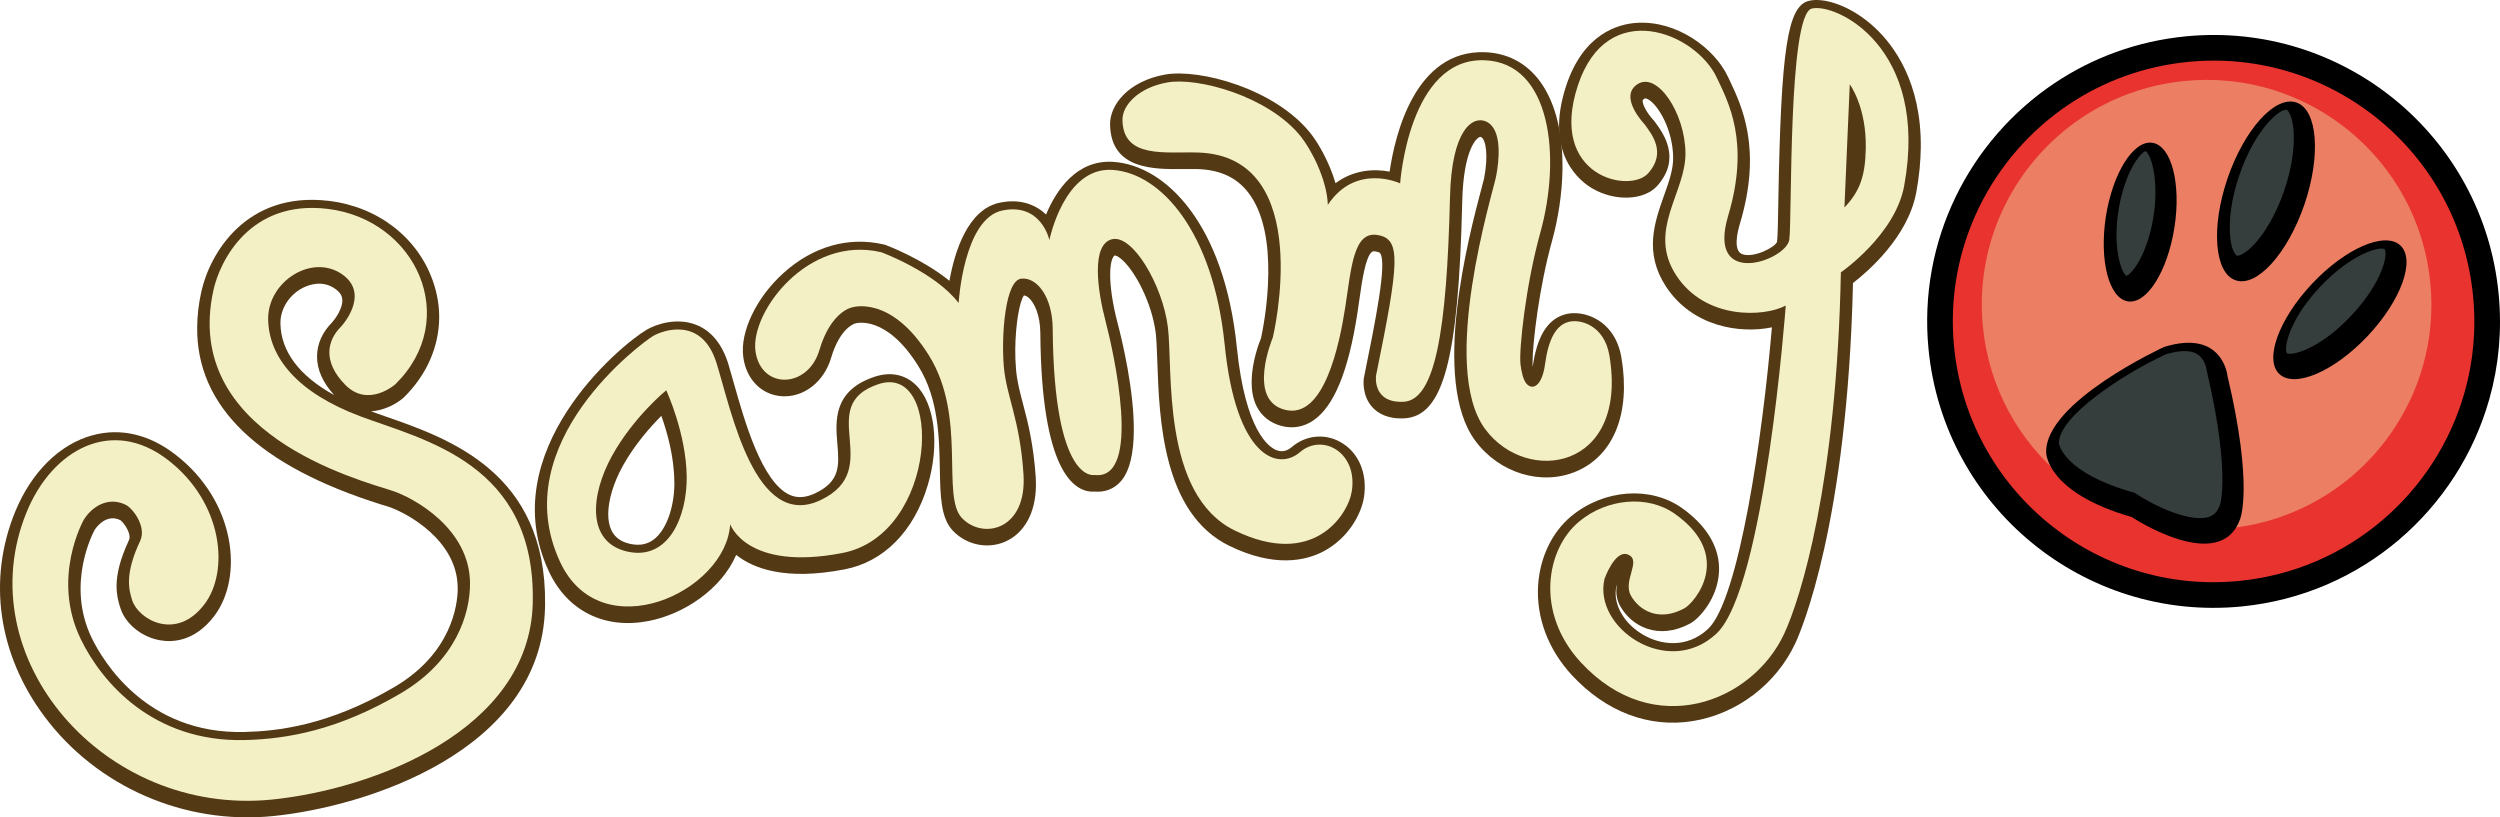
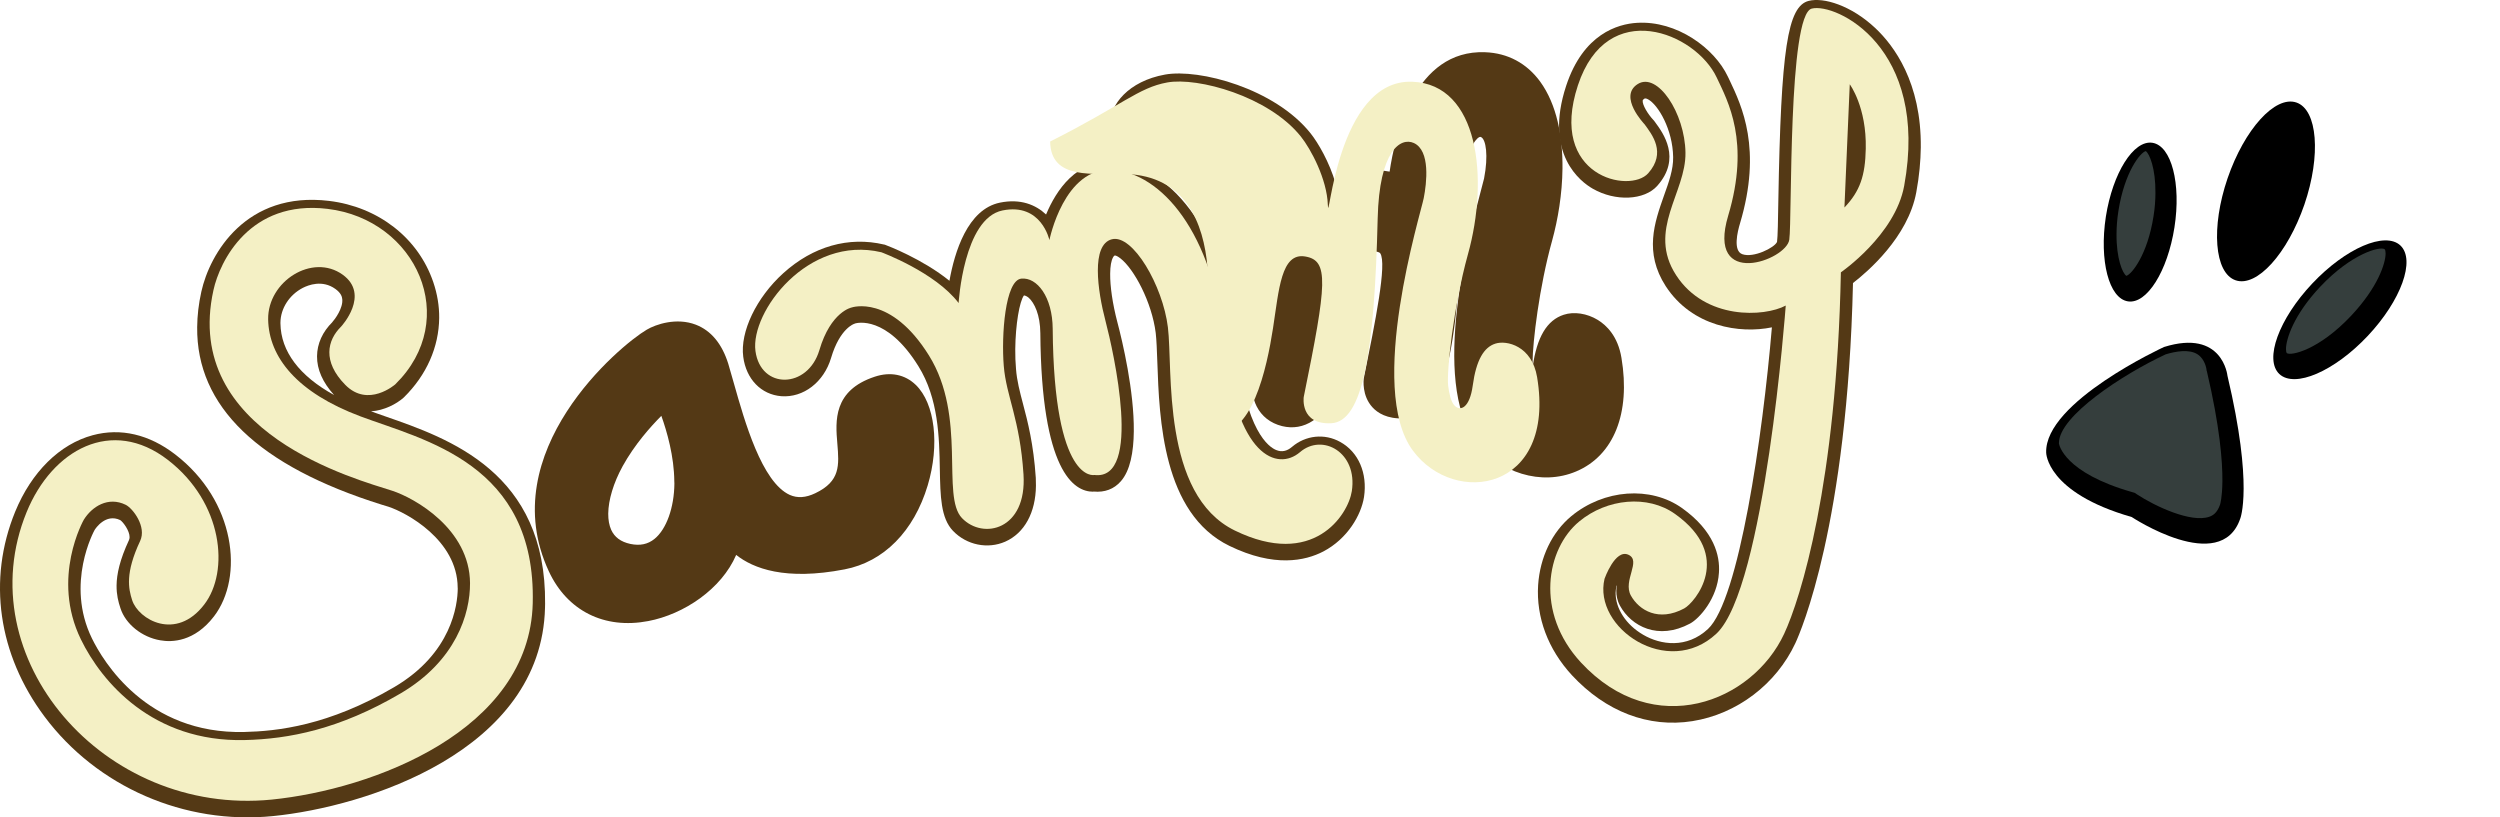
<svg xmlns="http://www.w3.org/2000/svg" version="1.1" id="Layer_1" x="0px" y="0px" width="377.689px" height="123.481px" viewBox="0 0 377.689 123.481" enable-background="new 0 0 377.689 123.481" xml:space="preserve">
  <g>
    <g>
      <path fill="#543915" d="M30.418,44.062c-0.412,1.85-0.613,3.635-0.63,5.36c-0.122,11.981,9.23,20.984,27.881,26.822l1.016,0.309    c2.696,0.879,10.413,5.021,10.459,12.211c0.008,0.049,0.01,0.109,0.01,0.17c-0.024,2.404-0.874,9.746-9.599,14.873    c-9.924,5.832-17.681,6.66-22.655,6.777c-14.784,0.352-21.352-10.74-23.014-14.146c-4.055-8.297,0.356-16.279,0.405-16.367    c0.12-0.205,1.663-2.553,3.869-1.5c0.431,0.275,1.428,1.604,1.418,2.584c-0.001,0.158-0.035,0.311-0.097,0.447    c-1.378,2.961-1.851,5.125-1.87,6.842c-0.014,1.385,0.259,2.475,0.585,3.439c0.758,2.381,3.241,4.389,6.023,4.852    c1.76,0.316,5.155,0.236,8.116-3.627c4.542-5.943,3.259-17.451-5.863-24.453c-3.935-3.034-8.245-4.042-12.464-2.906    c-4.997,1.344-9.258,5.566-11.718,11.561c-4.196,10.277-2.579,21.557,4.436,30.945c7.919,10.609,21.146,16.381,34.511,15.035    c13.99-1.395,40.572-9.779,41.101-31.469c0-0.203,0.01-0.396,0.013-0.594c0.194-19.879-14.478-24.966-24.215-28.349    c0,0-1.199-0.421-2.079-0.733c2.03-0.141,3.844-1.133,4.871-2.032l0.036-0.032l0.038-0.033c3.458-3.39,5.301-7.636,5.349-12.006    c0.018-1.799-0.283-3.619-0.889-5.407c-2.268-6.685-8.312-11.388-15.764-12.287C37.21,28.854,31.703,38.265,30.418,44.062z     M42.368,48.86c0.004-0.044,0-0.088,0-0.129c0.021-2.125,1.33-4.176,3.373-5.238c0.823-0.419,2.941-1.269,4.93,0.162    c0.849,0.616,0.999,1.162,1.036,1.54c0.144,1.344-1.094,3.027-1.54,3.517l0.072-0.072c-1.511,1.483-2.324,3.276-2.342,5.171l0,0    c-0.022,2.015,0.877,3.988,2.583,5.874C45.245,56.8,42.43,53.107,42.368,48.86z" />
      <path fill="#F4F0C5" d="M21.172,81.728c1.014-2.15-1.104-4.939-2.187-5.467c-2.629-1.289-5.08,0.252-6.322,2.254    c0,0-4.994,8.748-0.442,18.08c3.152,6.473,10.868,15.533,24.732,15.211c6.651-0.154,14.288-1.604,23.553-7.041    c8.371-4.91,10.529-12.025,10.504-16.67c-0.054-8.184-8.361-12.844-11.747-13.951c-5.291-1.727-31.817-8.698-27.013-30.321    c0.953-4.344,5.475-13.685,17.235-12.268c13.427,1.608,20.245,16.692,10.225,26.516c0,0-4.094,3.595-7.551,0.066    c-3.467-3.525-2.73-6.737-0.615-8.809c0,0,4.438-4.794,0.222-7.833c-4.577-3.285-11.332,1.011-11.255,6.745    c0.094,5.723,4.372,11.087,13.978,14.674c9.599,3.588,26.519,7.112,25.995,28.215c-0.464,19.283-24.176,28.127-39.424,29.668    c-25.453,2.539-46-21.488-37.04-43.424c3.875-9.471,12.867-14.418,21.329-7.902c8.373,6.453,9.343,16.867,5.509,21.855    c-4.248,5.562-9.941,2.293-10.894-0.658C19.408,88.925,18.886,86.607,21.172,81.728z" />
      <g>
        <path fill="#543915" d="M97.701,49.812L97.701,49.812c-4.104,2.413-23.18,18.426-14.79,36.492     c2.772,5.975,8.392,8.799,15.024,7.525c5.384-1.021,11.074-4.84,13.284-9.996c2.576,2.045,7.424,3.92,16.378,2.184     c5.909-1.131,10.477-5.75,12.557-12.688c1.834-6.122,1.097-12.359-1.792-15.172c-1.635-1.586-3.833-2.034-6.203-1.248     c-6.313,2.077-5.946,6.715-5.659,10.088c0.277,3.314,0.476,5.701-3.336,7.52c-1.442,0.689-2.696,0.762-3.846,0.254     c-4.23-1.914-6.836-11.18-8.407-16.725l-0.893-3.107c-0.951-3.012-2.597-4.998-4.896-5.886     C102.202,47.931,99.075,48.995,97.701,49.812z M92.34,80.052c-0.307-0.678-0.456-1.508-0.451-2.453     c0.024-2.068,0.786-4.637,2.183-7.18c1.811-3.272,4.202-5.946,5.841-7.594c0.846,2.354,1.932,6.135,1.957,9.893     c0.001,0.115,0.018,0.223,0.014,0.338c-0.036,3.635-1.199,6.891-3.002,8.357c-1.014,0.822-2.196,1.066-3.652,0.762     C93.787,81.859,92.85,81.167,92.34,80.052z" />
-         <path fill="#F4F0C5" d="M132.743,58.024c-9.879,3.258,1.128,12.806-8.764,17.524c-9.916,4.725-13.498-13.545-15.733-20.708     c-2.235-7.143-8.206-4.897-9.603-4.069c-1.405,0.83-22.408,16.073-14.033,34.112c6.156,13.264,25.112,4.576,25.7-5.695     c0,0,2.443,7.158,16.942,4.359C141.743,80.763,142.633,54.77,132.743,58.024z M94.85,83.347     c-6.302-1.365-5.643-8.584-2.398-14.463c3.251-5.899,8.2-9.921,8.2-9.921s3.024,6.478,3.093,13.099     C103.795,77.943,101.066,84.683,94.85,83.347z" />
      </g>
      <path fill="#543915" d="M158.035,32.406c-1.563-1.474-3.854-2.426-6.966-1.793c-4.893,1.001-6.856,7.462-7.631,11.808    c-4.087-3.31-9.37-5.306-9.647-5.408l-0.108-0.046l-0.113-0.02c-5.335-1.264-10.747,0.263-15.23,4.322    c-4.066,3.671-6.556,8.868-6.055,12.638c0.44,3.373,2.703,5.704,5.755,5.95c3.331,0.249,6.424-2.118,7.514-5.782    c1.336-4.509,3.51-5.16,3.525-5.161l-0.074,0.013l0.074-0.013l0.155-0.06c0.188-0.041,4.689-1.294,9.511,6.467    c3.047,4.887,3.153,10.793,3.238,15.522c0.078,4.15,0.135,7.426,1.997,9.367c2.064,2.137,5.226,2.783,7.881,1.623    c2.914-1.287,4.607-4.408,4.643-8.465c0.005-0.389-0.002-0.781-0.023-1.18c-0.339-5.089-1.212-8.468-1.932-11.174    c-0.496-1.881-0.919-3.491-1.055-5.256c-0.088-0.987-0.123-2.001-0.114-3.011c0.041-3.727,0.639-7.225,1.316-8.119    c0.269,0.037,0.544,0.206,0.726,0.368c0.834,0.749,1.73,2.54,1.746,5.345c0.162,20.846,5.062,23.944,7.965,23.944    c0.041-0.006,0.053-0.023,0.086-0.023c1.659,0.16,3.081-0.365,4.116-1.559c1.408-1.605,1.92-4.389,1.954-7.536    c0.059-6.088-1.707-13.558-2.485-16.496c-0.738-2.822-1.105-5.434-1.086-7.317c0.008-1.131,0.154-2,0.456-2.512    c0.128-0.209,0.213-0.238,0.253-0.243c0.011,0,0.284-0.003,0.822,0.422c2.073,1.596,4.768,6.628,5.35,11.286    c0.124,1.087,0.181,2.639,0.245,4.44c0.296,8.536,0.807,22.817,10.887,27.723c6.768,3.291,11.446,2.271,14.192,0.844    c3.663-1.924,5.717-5.516,6.142-8.215c0.545-3.604-0.827-6.805-3.598-8.334c-2.356-1.312-5.223-1.014-7.302,0.767    c-0.744,0.638-1.538,0.799-2.354,0.463c-1.081-0.425-4.667-2.806-5.955-15.499c-1.882-18.631-10.727-27.502-18.655-28.04    C162.631,24.083,159.564,28.755,158.035,32.406z" />
      <path fill="#F4F0C5" d="M159.038,49.68c-0.03-4.826-2.373-7.832-4.744-7.586c-2.443,0.258-3.029,8.566-2.649,13.179    c0.372,4.621,2.437,7.991,2.981,16.396c0.542,8.385-6.105,9.926-9.294,6.602c-3.179-3.307,0.789-15.295-4.99-24.57    c-5.787-9.287-11.676-7.247-11.676-7.247s-3.152,0.595-4.88,6.452c-1.743,5.852-8.866,5.992-9.656,0.117    c-0.774-5.884,7.935-17.546,19.023-14.912c0,0,8.153,3.02,11.672,7.669c0,0,0.742-12.789,6.629-13.985    c5.882-1.199,7.087,4.479,7.087,4.479s2.205-11.097,9.539-10.605c7.331,0.488,15.216,9.375,16.935,26.371    c1.706,17.001,7.986,19.161,11.38,16.272c3.375-2.91,8.725,0.012,7.835,5.875c-0.565,3.662-5.854,11.725-17.671,5.967    c-11.141-5.416-9.339-24.404-10.118-30.708c-0.771-6.301-5.315-14.105-8.464-13.297c-3.153,0.807-2.178,7.738-0.959,12.359    c1.211,4.623,5.631,24.161-1.693,23.25C165.324,71.755,159.22,73.169,159.038,49.68z" />
      <path fill="#543915" d="M209.938,25.929c-2.368-0.455-5.444-0.281-8.176,1.748c-0.918-3.162-2.609-6.09-3.781-7.553    c-5.378-6.741-16.797-9.792-21.979-8.857c-5.512,0.997-8.344,4.552-8.298,7.555c0.131,6.818,6.643,6.757,10.964,6.719l2.298,0.005    c3.394,0.114,5.896,1.29,7.653,3.596c2.413,3.158,3.036,7.889,2.989,12.166c-0.044,4.907-0.967,9.158-1.1,9.782    c-0.314,0.758-1.388,3.604-1.417,6.521c-0.011,1.314,0.181,2.614,0.748,3.761c0.768,1.521,2.091,2.563,3.853,3.004    c1.64,0.405,3.252,0.127,4.666-0.819c3.156-2.103,5.353-7.426,6.718-16.278l0.281-1.946c0.411-2.929,0.938-6.556,1.93-7.291    c0.065-0.039,0.176-0.111,0.507-0.058c0.579,0.094,0.678,0.232,0.723,0.281c1.047,1.545-0.734,10.283-2.453,18.758l-0.009,0.046    l-0.017,0.046c-0.03,0.279-0.317,2.642,1.304,4.417c0.749,0.827,2.2,1.8,4.785,1.67c5.923-0.281,8.225-8.872,8.781-32.772    c0.19-7.994,2.238-9.506,2.476-9.655c0.215-0.128,0.314-0.094,0.353-0.068c0.761,0.329,1.139,2.821,0.469,6.261l-0.402,1.544    c-1.902,7.173-7.649,28.979-0.929,38.076c3.613,4.895,10.03,6.852,15.245,4.635c5.684-2.396,8.242-8.811,6.844-17.145    c-0.537-3.27-2.251-4.942-3.603-5.758c-1.604-0.974-3.572-1.276-5.109-0.771c-2.542,0.817-4.08,3.391-4.697,7.865    c-0.003,0.01-0.006,0.019-0.006,0.022c-0.017-0.175-0.022-0.451-0.017-0.784c0.027-2.946,0.981-11.216,2.961-18.318    c0.876-3.183,1.521-7.029,1.56-10.873c0.045-4.842-0.854-9.67-3.385-13.149c-2.028-2.762-4.895-4.296-8.302-4.42    C213.739,7.481,210.726,20.508,209.938,25.929z" />
-       <path fill="#F4F0C5" d="M176.344,12.458c4.58-0.836,15.314,2.07,20.187,8.173c1.505,1.881,3.947,6.438,4.071,10.319    c4.25-6.401,10.926-3.246,10.926-3.246s1.299-19.048,12.765-18.601c10.066,0.379,11.594,14.648,8.401,26.077    c-2.193,7.922-3.225,17.576-2.99,19.823c0.13,1.074,0.41,2.457,0.962,3.018c0.921,0.956,2.299,0.3,2.751-2.992    c0.529-3.94,1.72-5.82,3.412-6.358c1.682-0.553,5.524,0.301,6.317,5.065c2.867,17.258-12.475,19.619-18.771,11.09    c-6.99-9.438,1.19-35.801,1.643-38.145c0.441-2.237,1.036-7.178-1.505-8.325c-2.007-0.896-5.21,1.177-5.452,11.38    c-0.482,20.398-2.26,30.724-7.015,30.961c-4.755,0.231-4.159-3.954-4.159-3.954c3.522-17.291,3.837-20.647,0.209-21.242    c-3.627-0.605-3.946,4.985-4.851,10.853c-0.904,5.856-3.245,17.025-9.096,15.559c-5.869-1.453-1.858-10.918-1.858-10.918    s6.607-27.363-11.269-27.952c-4.836-0.158-11.354,1.004-11.445-4.907C169.534,15.903,171.993,13.238,176.344,12.458z" />
+       <path fill="#F4F0C5" d="M176.344,12.458c4.58-0.836,15.314,2.07,20.187,8.173c1.505,1.881,3.947,6.438,4.071,10.319    s1.299-19.048,12.765-18.601c10.066,0.379,11.594,14.648,8.401,26.077    c-2.193,7.922-3.225,17.576-2.99,19.823c0.13,1.074,0.41,2.457,0.962,3.018c0.921,0.956,2.299,0.3,2.751-2.992    c0.529-3.94,1.72-5.82,3.412-6.358c1.682-0.553,5.524,0.301,6.317,5.065c2.867,17.258-12.475,19.619-18.771,11.09    c-6.99-9.438,1.19-35.801,1.643-38.145c0.441-2.237,1.036-7.178-1.505-8.325c-2.007-0.896-5.21,1.177-5.452,11.38    c-0.482,20.398-2.26,30.724-7.015,30.961c-4.755,0.231-4.159-3.954-4.159-3.954c3.522-17.291,3.837-20.647,0.209-21.242    c-3.627-0.605-3.946,4.985-4.851,10.853c-0.904,5.856-3.245,17.025-9.096,15.559c-5.869-1.453-1.858-10.918-1.858-10.918    s6.607-27.363-11.269-27.952c-4.836-0.158-11.354,1.004-11.445-4.907C169.534,15.903,171.993,13.238,176.344,12.458z" />
      <g>
        <path fill="#543915" d="M273.265,0.13L273.265,0.13c-3.212,0.801-4.203,7.288-4.601,30.142c-0.044,2.856-0.088,5.54-0.198,6.277     c-0.375,0.873-3.554,2.458-5.243,1.855c-1.434-0.501-0.728-3.413-0.353-4.646c3.377-11.278,0.27-17.748-1.565-21.623     l-0.271-0.564c-2.018-4.286-7.701-8.485-13.721-8.119c-2.889,0.17-8.115,1.653-10.705,9.51     c-3.401,10.345,2.21,14.514,4.013,15.544c3.421,1.968,7.812,1.77,9.763-0.445c3.666-4.142,0.877-7.954-0.316-9.574l-0.19-0.261     l-0.089-0.094c-0.826-0.873-1.695-2.295-1.62-2.949c0.017-0.054,0.033-0.124,0.231-0.262c0.077-0.036,0.192-0.126,0.573,0.08     c1.547,0.835,3.737,4.571,3.798,8.74c0.036,1.857-0.656,3.789-1.397,5.847c-1.413,4.007-3.023,8.547,0.279,13.651     c3.996,6.142,11.215,7.212,16.036,6.214c-1.389,16.416-4.979,41.195-9.656,45.572c-3.211,2.986-7.157,2.414-9.781,0.877     c-2.61-1.508-4.195-3.992-4.171-6.326c0.006-0.328,0.058-0.654,0.107-0.973c0.03-0.074,0.066-0.145,0.1-0.215     c-0.044,0.279-0.102,0.539-0.102,0.844c-0.009,0.732,0.14,1.521,0.559,2.285c1.709,3.105,5.762,5.271,10.585,2.686     c1.395-0.748,4.12-3.764,4.36-7.684c0.171-2.525-0.678-6.262-5.574-9.758c-4.754-3.371-11.802-2.859-16.747,1.232     c-2.896,2.41-4.71,6.188-4.997,10.396c-0.309,4.881,1.497,9.703,5.103,13.617c5.129,5.521,11.579,7.986,18.197,6.943     c6.723-1.062,12.668-5.574,15.562-11.779c0.815-1.736,7.869-17.982,8.707-54.411c2.186-1.689,8.321-6.931,9.564-13.717     c0.455-2.445,0.653-4.706,0.681-6.773c0.094-9.807-4.051-15.372-6.874-18.025C279.652,0.804,275.495-0.432,273.265,0.13z" />
        <path fill="#F4F0C5" d="M273.714,1.298c-3.6,0.887-2.958,31.797-3.396,34.916c-0.441,3.124-12.569,7.512-9.229-3.635     c3.335-11.171-0.017-17.224-1.736-20.87c-3.198-6.791-16.544-12.233-20.971,1.189c-4.531,13.771,7.855,16.409,10.623,13.277     c2.771-3.125,0.587-5.836-0.554-7.402c0,0-4.011-4.178-1.042-6.068c2.981-1.892,7.142,4.35,7.225,10.364     c0.091,6.021-5.83,11.71-1.412,18.506c4.411,6.792,13.319,6.325,16.561,4.588c0,0-3.14,42.729-10.479,49.571     c-7.332,6.85-18.677-0.871-16.896-8.295c0,0,1.604-4.562,3.613-3.627c1.993,0.922-0.887,3.898,0.366,6.162     c1.249,2.244,4.207,4.014,8.055,1.947c1.594-0.85,7.563-7.928-1.395-14.281c-4.099-2.918-10.269-2.34-14.468,1.146     c-4.976,4.109-6.718,13.752,0.27,21.305c11.025,11.896,25.907,5.963,30.697-4.344c2.486-5.338,7.933-22.666,8.567-54.603     c0,0,8.203-5.631,9.564-13.073C291.509,7.101,277.328,0.395,273.714,1.298z M281.871,22.479c-0.08,4.038-0.86,6.406-3.223,8.87     l0.805-18.616C279.453,12.732,282.016,16.162,281.871,22.479z" />
      </g>
    </g>
-     <path fill="#E9332E" stroke="#000000" stroke-width="3.875" d="M375.548,44.53c0.522,5.276,0.03,10.402-1.333,15.228   c-4.48,15.896-18.317,28.23-35.761,29.937c-22.717,2.227-42.94-14.389-45.17-37.109c-1.533-15.687,5.914-30.186,18.153-38.394   c5.481-3.678,11.929-6.081,18.947-6.771C353.117,5.197,373.34,21.815,375.548,44.53z" />
-     <path fill="#EB7E63" d="M367.161,42.708c0.435,4.333,0.016,8.557-1.098,12.509c-3.683,13.077-15.05,23.197-29.389,24.6   c-18.666,1.83-35.283-11.819-37.111-30.479c-1.265-12.886,4.862-24.811,14.923-31.543c4.505-3.021,9.802-5.001,15.573-5.563   C348.719,10.402,365.33,24.049,367.161,42.708z" />
    <path d="M336.515,56.767c0,0-0.711-7.111-9.584-4.346c0,0-18.058,8.298-17.804,15.959c0,0,0.009,6.029,12.916,9.727   c0,0,13.419,8.877,16.396,0.264C338.439,78.371,340.462,73.455,336.515,56.767z" />
    <path fill="#353E3D" d="M327.188,53.529c-6.583,3.07-16.098,9.335-16.131,13.368c-0.005,0.03-0.005,0.052-0.005,0.088   c0.021,0.168,0.732,4.413,11.069,7.362l0.375,0.109l0.322,0.215c2.756,1.812,8.162,4.344,10.929,3.406   c0.529-0.182,1.202-0.545,1.648-1.838c0,0,0.011-0.053,0.017-0.062c0.008-0.033,0.313-1.023,0.339-3.461   c0.024-3.029-0.384-8.276-2.354-16.661l-0.047-0.125l-0.009-0.167c-0.008-0.017-0.21-1.507-1.348-2.234   C330.729,52.713,328.704,53.074,327.188,53.529z" />
    <path d="M328.505,34.356c-1.037,6.625-4.173,11.623-7.023,11.173c-2.875-0.439-4.35-6.155-3.341-12.783   c1.034-6.62,4.189-11.621,7.039-11.174C328.047,22.019,329.542,27.74,328.505,34.356z" />
    <path fill="#353E3D" d="M324.171,22.801 M320.043,31.854c-0.199,1.258-0.282,2.417-0.287,3.472   c-0.039,3.735,0.915,5.982,1.485,6.347c0.808-0.231,3.197-3.183,4.104-9.003c0.209-1.282,0.281-2.451,0.289-3.494   c0.036-3.748-0.904-5.969-1.466-6.351C323.323,23.063,320.958,26.022,320.043,31.854z" />
    <path d="M348.141,30.893c-2.553,7.416-7.183,12.549-10.392,11.453c-3.214-1.092-3.743-8.002-1.218-15.405   c2.546-7.412,7.184-12.542,10.396-11.455C350.125,16.572,350.674,23.471,348.141,30.893z" />
-     <path fill="#353E3D" d="M338.312,26.467c-1.017,2.973-1.428,5.635-1.444,7.736c-0.017,1.705,0.215,3.032,0.617,3.838   c0.204,0.396,0.381,0.555,0.461,0.576c0.08,0.027,0.306,0.02,0.714-0.182c1.803-0.878,4.587-4.286,6.437-9.674   c1.821-5.377,1.7-9.762,0.826-11.575c-0.195-0.405-0.378-0.545-0.455-0.585C344.601,16.306,340.792,19.241,338.312,26.467z" />
    <path d="M357.7,50.757c-5.049,5.356-11.02,7.925-13.347,5.747c-2.309-2.183-0.082-8.306,4.962-13.658   c5.048-5.357,11.021-7.928,13.33-5.758C364.96,39.284,362.75,45.394,357.7,50.757z" />
    <path fill="#353E3D" d="M350.54,43.302c-4.027,4.274-5.166,7.917-5.183,9.399c0,0.316,0.036,0.535,0.127,0.647   c0.601,0.444,4.805-0.431,9.717-5.647c4.031-4.289,5.19-7.899,5.206-9.39c0.002-0.327-0.052-0.55-0.138-0.654   C359.614,37.154,355.258,38.294,350.54,43.302z" />
  </g>
</svg>